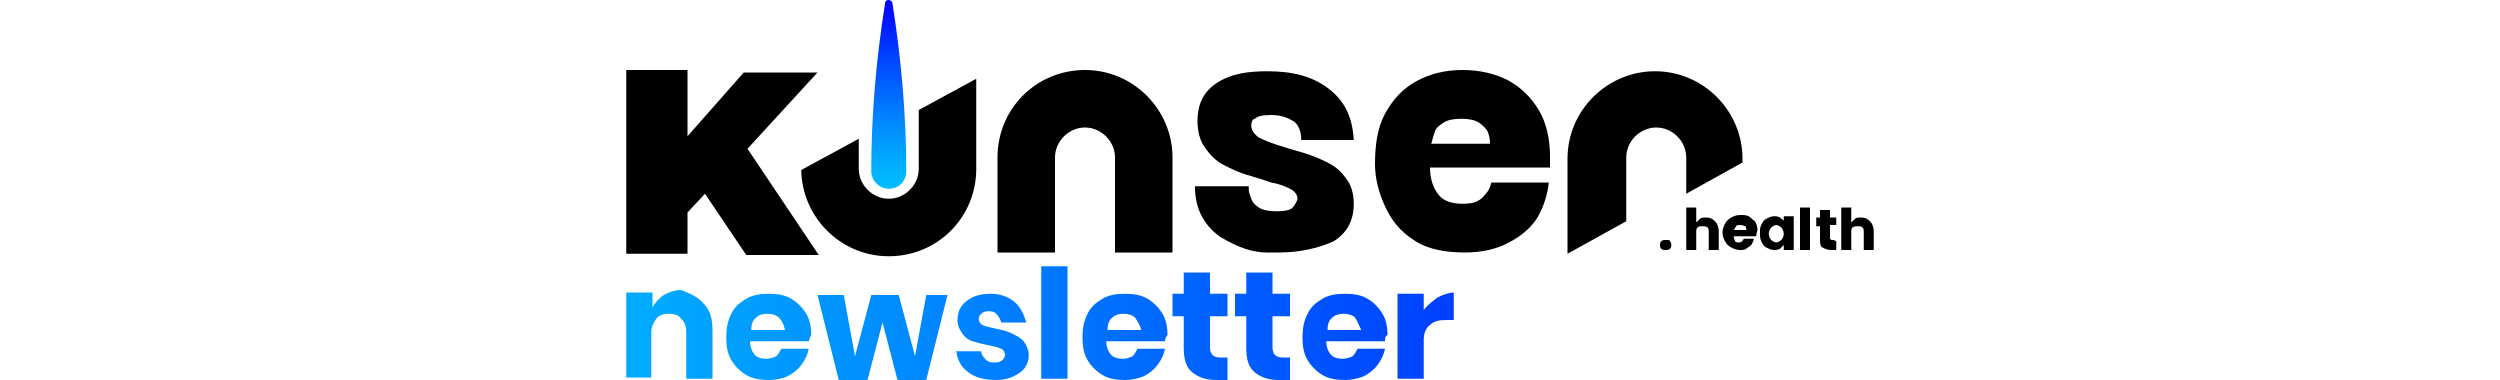
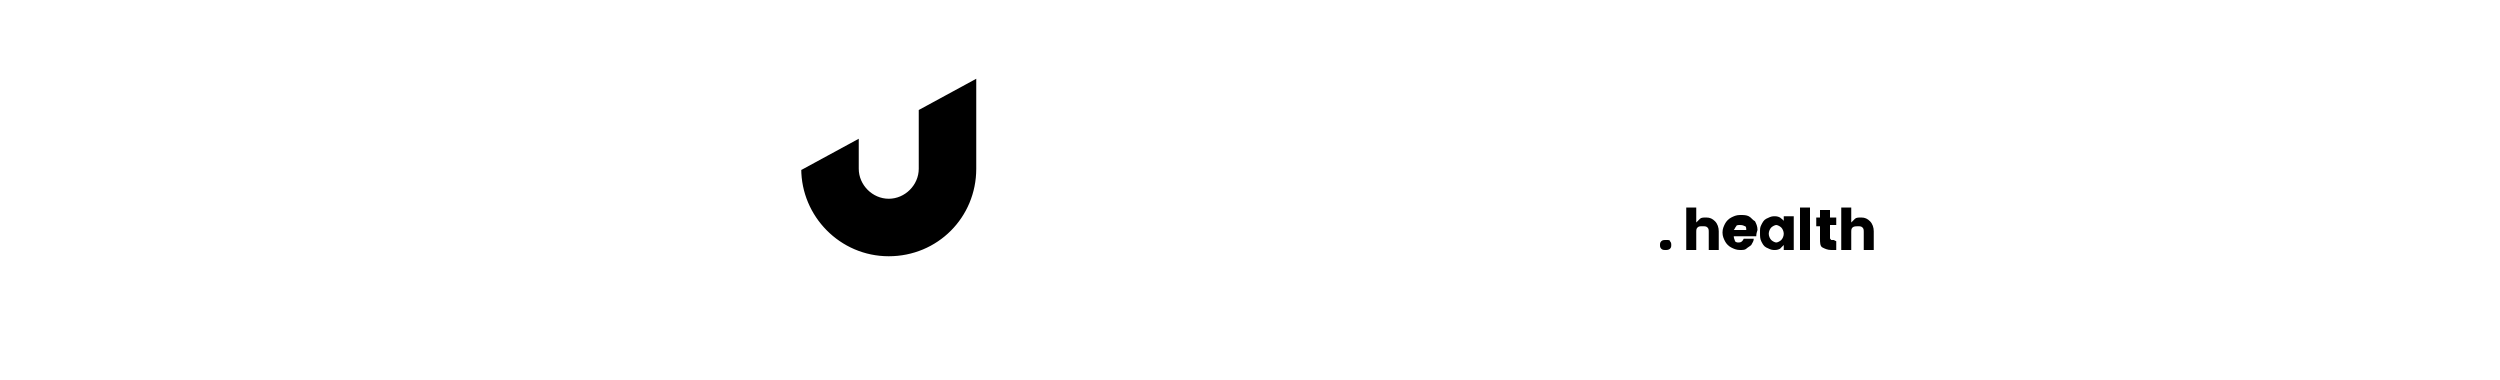
<svg xmlns="http://www.w3.org/2000/svg" xml:space="preserve" id="Capa_1" width="200" x="0" y="0" style="enable-background:new 0 0 99.8 30.4" version="1.1" viewBox="0 0 99.8 30.4">
  <style>.st1{fill:url(#SVGID_00000065796971593157874270000015426472393032560063_)}</style>
  <linearGradient id="SVGID_1_" x1="-15.802" x2="99.228" y1="25.885" y2="25.885" gradientUnits="userSpaceOnUse">
    <stop offset="0" style="stop-color:#00beff" />
    <stop offset=".121" style="stop-color:#00afff" />
    <stop offset=".355" style="stop-color:#0087ff" />
    <stop offset=".677" style="stop-color:#0047ff" />
    <stop offset="1" style="stop-color:#00f" />
  </linearGradient>
-   <path d="M6.2 24.3c.5.5.7 1.2.7 2.1v3.9H4.8v-3.7c0-.5-.1-.8-.4-1.1-.2-.3-.6-.4-1-.4s-.8.1-1 .4-.4.6-.4 1.1v3.6H0v-6.8h2.1v1.2c.2-.4.5-.7.9-1 .4-.2.8-.4 1.4-.4.7.3 1.3.5 1.8 1.1zm8.4 3H9.9c0 .5.2.9.4 1.1.2.2.5.3.9.3.3 0 .6-.1.8-.2.2-.2.3-.4.4-.6h2.2c-.1.5-.3.9-.6 1.3s-.7.7-1.1.9-1 .3-1.5.3c-.7 0-1.3-.1-1.8-.4-.5-.3-.9-.7-1.2-1.2-.3-.5-.4-1.1-.4-1.8s.1-1.3.4-1.9.7-.9 1.2-1.2c.5-.3 1.1-.4 1.8-.4s1.3.1 1.8.4c.5.3.9.7 1.2 1.2s.4 1.1.4 1.7c-.1.1-.1.3-.2.5zm-2.4-1.9c-.2-.2-.6-.3-.9-.3-.4 0-.7.1-.9.3-.3.2-.4.6-.4 1h2.7c-.1-.4-.2-.7-.5-1zm13.5-1.8L24 30.4h-2.3l-1.2-4.6-1.2 4.6H17l-1.7-6.8h2.1l.9 4.9 1.3-4.9h2.2l1.3 4.9.9-4.9h1.7zm5.3.5c.5.4.8 1 1 1.7h-2c-.1-.3-.2-.5-.4-.7s-.4-.2-.7-.2c-.2 0-.4.1-.5.2s-.2.2-.2.4.1.4.3.5c.2.1.6.2 1.1.3.5.1.9.2 1.3.4s.6.3.9.6c.2.3.4.7.4 1.1 0 .4-.1.7-.3 1s-.5.5-.9.7c-.4.2-.9.3-1.4.3-.9 0-1.7-.2-2.2-.6-.6-.4-.9-1-1-1.7h2c0 .3.2.5.4.7s.5.2.8.2c.2 0 .4-.1.5-.2s.2-.3.2-.4c0-.2-.1-.4-.3-.5s-.6-.2-1.1-.3c-.5-.1-.9-.2-1.2-.3-.3-.1-.6-.3-.8-.6-.2-.3-.4-.6-.4-1.1 0-.6.2-1.1.7-1.5s1.1-.6 2-.6c.6 0 1.3.2 1.8.6zm4.3-2.8v9h-2.1v-9h2.1zm7.8 6h-4.7c0 .5.2.9.4 1.1.2.2.5.3.9.3.3 0 .6-.1.8-.2.2-.2.3-.4.4-.6h2.2c-.1.5-.3.9-.6 1.3s-.7.7-1.1.9c-.5.2-1 .3-1.5.3-.7 0-1.3-.1-1.8-.4-.5-.3-.9-.7-1.2-1.2-.3-.5-.4-1.1-.4-1.8s.1-1.3.4-1.9.7-.9 1.2-1.2c.5-.3 1.1-.4 1.8-.4s1.3.1 1.8.4c.5.3.9.7 1.2 1.2.3.5.4 1.1.4 1.7-.1.1-.2.3-.2.5zm-2.4-1.9c-.2-.2-.6-.3-.9-.3-.4 0-.7.1-.9.3-.3.2-.4.6-.4 1h2.7c-.1-.4-.3-.7-.5-1zm7.4 3.2v1.8h-.9c-.8 0-1.4-.2-1.9-.6s-.7-1-.7-2v-2.5h-.9v-1.8h.9v-1.7h2.1v1.7h1.4v1.8h-1.4v2.5c0 .3.1.5.2.6s.3.2.6.2h.6zm5 0v1.8h-.9c-.8 0-1.4-.2-1.9-.6s-.7-1-.7-2v-2.5h-.9v-1.8h.9v-1.7h2.1v1.7h1.4v1.8h-1.4v2.5c0 .3.1.5.2.6s.3.2.6.2h.6zm7.6-1.3H56c0 .5.2.9.4 1.1.2.2.5.3.9.3.3 0 .6-.1.8-.2.2-.2.3-.4.4-.6h2.2c-.1.5-.3.9-.6 1.3s-.7.7-1.1.9c-.5.2-1 .3-1.5.3-.7 0-1.3-.1-1.8-.4-.5-.3-.9-.7-1.2-1.2-.3-.5-.4-1.1-.4-1.8s.1-1.3.4-1.9.7-.9 1.2-1.2c.5-.3 1.1-.4 1.8-.4s1.3.1 1.8.4c.5.3.9.7 1.2 1.2.3.5.4 1.1.4 1.7-.2.1-.2.3-.2.5zm-2.4-1.9c-.2-.2-.6-.3-.9-.3-.4 0-.7.1-.9.3-.3.2-.4.6-.4 1h2.7c-.2-.4-.3-.7-.5-1zm6.6-1.6c.4-.2.9-.4 1.3-.4v2.2h-.6c-.6 0-1 .1-1.3.4-.3.2-.5.6-.5 1.2v3.1h-2.1v-6.8h2.1v1.3c.3-.4.7-.7 1.1-1z" style="fill:url(#SVGID_1_)" />
-   <path d="M4.9 20.3H0V5.6h4.9v5.3l4.5-5.1h5.9l-5.6 6.1 5.7 8.5H9.6l-3.3-4.9L4.9 17v3.3zm47.3-.1h-1c-.5 0-1.1-.1-1.7-.3-.6-.2-1.2-.5-1.9-.9-.6-.4-1.1-.9-1.5-1.6-.4-.7-.6-1.5-.6-2.5h4.3v.3c0 .2.1.4.2.7.1.3.3.5.6.7.3.2.8.3 1.4.3.8 0 1.2-.1 1.4-.4.2-.3.3-.5.3-.6 0-.3-.2-.6-.6-.8-.4-.2-.9-.4-1.5-.5-.6-.2-1.2-.4-1.9-.6-.7-.2-1.3-.5-1.9-.8-.6-.3-1.1-.8-1.5-1.4-.4-.5-.6-1.3-.6-2.1 0-1.4.5-2.4 1.6-3.1s2.4-.9 4-.9c2 0 3.6.4 4.9 1.4s1.9 2.3 2 4.1H54c0-.8-.3-1.4-.8-1.6-.5-.3-1.1-.4-1.6-.4-.7 0-1.1.1-1.3.3-.2 0-.3.3-.3.5 0 .4.2.7.6 1 .4.2.9.4 1.5.6.6.2 1.3.4 2 .6.7.2 1.4.5 2 .8.6.3 1.1.7 1.5 1.3.4.5.6 1.2.6 2 0 1.3-.5 2.3-1.6 3-1.1.5-2.6.9-4.4.9m14.9 0c-1.7 0-3.1-.3-4.1-1-1.1-.7-1.8-1.6-2.3-2.7-.5-1.1-.8-2.2-.8-3.4 0-1.5.2-2.9.8-4 .6-1.1 1.4-2 2.5-2.6s2.3-.9 3.7-.9c1.4 0 2.6.3 3.6.8 1.1.6 1.9 1.4 2.5 2.4.6 1 .9 2.3.9 3.7v.9h-9.6c0 1 .3 1.7.7 2.2s1.1.7 1.9.7c.7 0 1.2-.1 1.6-.5s.6-.7.7-1.2h4.6c-.1 1-.4 1.9-.9 2.8-.5.8-1.3 1.5-2.3 2-.9.5-2.1.8-3.5.8m2-8.7c0-.4-.1-.8-.2-1s-.4-.5-.7-.7c-.3-.2-.8-.3-1.4-.3s-1.1.1-1.4.3c-.3.2-.6.4-.7.7-.1.3-.2.6-.3 1h4.7zm-34.8 8.7v-7.6c0-1.3 1.1-2.4 2.4-2.4s2.4 1.1 2.4 2.4v7.6h4.6v-7.6c0-3.8-3.1-7-7-7s-7 3.1-7 7v7.6h4.6zM80 17.7v-5.1c0-1.3 1.1-2.4 2.4-2.4 1.3 0 2.4 1.1 2.4 2.4v2.9l4.5-2.5v-.3c0-3.8-3.1-7-7-7-3.8 0-7 3.1-7 7v7.6l4.7-2.6z" />
  <path d="M23.4 8.8v4.7c0 1.3-1.1 2.4-2.4 2.4-1.3 0-2.4-1.1-2.4-2.4v-2.4L14 13.6v-.1c0 3.8 3.1 7 7 7s7-3.1 7-7V6.3l-4.6 2.5zM83.2 20c-.2 0-.3 0-.4-.1-.1-.1-.1-.2-.1-.3 0-.1 0-.2.1-.3s.2-.1.4-.1.3 0 .3.1c.1.1.1.2.1.3 0 .1 0 .2-.1.3 0 0-.1.1-.3.1m3.9-2.3c.2.2.3.5.3.8V20h-.8v-1.4c0-.2 0-.3-.1-.4-.1-.1-.2-.1-.4-.1s-.3 0-.4.1c-.1.1-.1.2-.1.4V20h-.8v-3.4h.8v1.2l.3-.3c.1-.1.3-.1.5-.1.3 0 .5.1.7.3zm3.3 1.2h-1.8c0 .2.1.3.1.4.1.1.2.1.3.1.2 0 .3-.1.4-.3h.8c0 .2-.1.3-.2.5-.1.1-.3.2-.4.3s-.3.1-.5.1c-.3 0-.5-.1-.7-.2-.2-.1-.4-.3-.5-.5-.1-.2-.2-.4-.2-.7 0-.3.1-.5.2-.7.1-.2.3-.4.5-.5.2-.1.4-.2.7-.2s.5 0 .7.1c.2.1.3.3.5.4.1.2.2.4.2.7-.1.3-.1.4-.1.5zm-.8-.5c0-.1 0-.3-.1-.3-.2-.1-.3-.1-.4-.1s-.3 0-.3.1c-.1.1-.1.2-.2.3h1zm1.2-.4c.1-.2.2-.4.4-.5s.4-.2.6-.2c.2 0 .3 0 .5.1.1.1.3.2.3.3v-.4h.8V20h-.8v-.4l-.3.3c-.2.1-.3.1-.5.1s-.4-.1-.6-.2c-.2-.1-.3-.3-.4-.5-.1-.2-.1-.4-.1-.7s0-.4.1-.6zm1.6.2c-.1-.1-.3-.2-.4-.2s-.3.1-.4.2c-.1.1-.2.3-.2.5s.1.4.2.5c.1.1.3.2.4.2s.3-.1.4-.2.2-.3.2-.5-.1-.4-.2-.5zm2.3-1.6V20h-.8v-3.4h.8zm2.1 2.7v.7h-.4c-.3 0-.5-.1-.7-.2-.2-.1-.2-.4-.2-.7v-1h-.3v-.7h.3v-.6h.8v.6h.5v.6h-.5v1c0 .1 0 .1.1.2h.2l.2.1zm2.7-1.6c.2.2.3.5.3.8V20H99v-1.4c0-.2 0-.3-.1-.4-.1-.1-.2-.1-.4-.1-.1 0-.3 0-.4.1-.1.1-.1.2-.1.4V20h-.8v-3.4h.8v1.2l.3-.3c.1-.1.3-.1.5-.1.3 0 .5.1.7.3z" />
  <linearGradient id="SVGID_00000163793316794049343480000001175462284391176125_" x1="120.046" x2="120.046" y1="160.08" y2="195.5" gradientTransform="matrix(.423 0 0 -.423 -29.823 82.751)" gradientUnits="userSpaceOnUse">
    <stop offset="0" style="stop-color:#00beff" />
    <stop offset=".121" style="stop-color:#00afff" />
    <stop offset=".355" style="stop-color:#0087ff" />
    <stop offset=".677" style="stop-color:#0047ff" />
    <stop offset="1" style="stop-color:#00f" />
  </linearGradient>
-   <path d="M20.7.3c-.7 4.4-1.1 8.9-1.1 13.4 0 .7.6 1.4 1.4 1.4s1.4-.6 1.4-1.4c0-4.5-.4-9-1.1-13.4 0-.2-.2-.3-.3-.3-.2 0-.3.1-.3.3" style="fill:url(#SVGID_00000163793316794049343480000001175462284391176125_)" />
</svg>